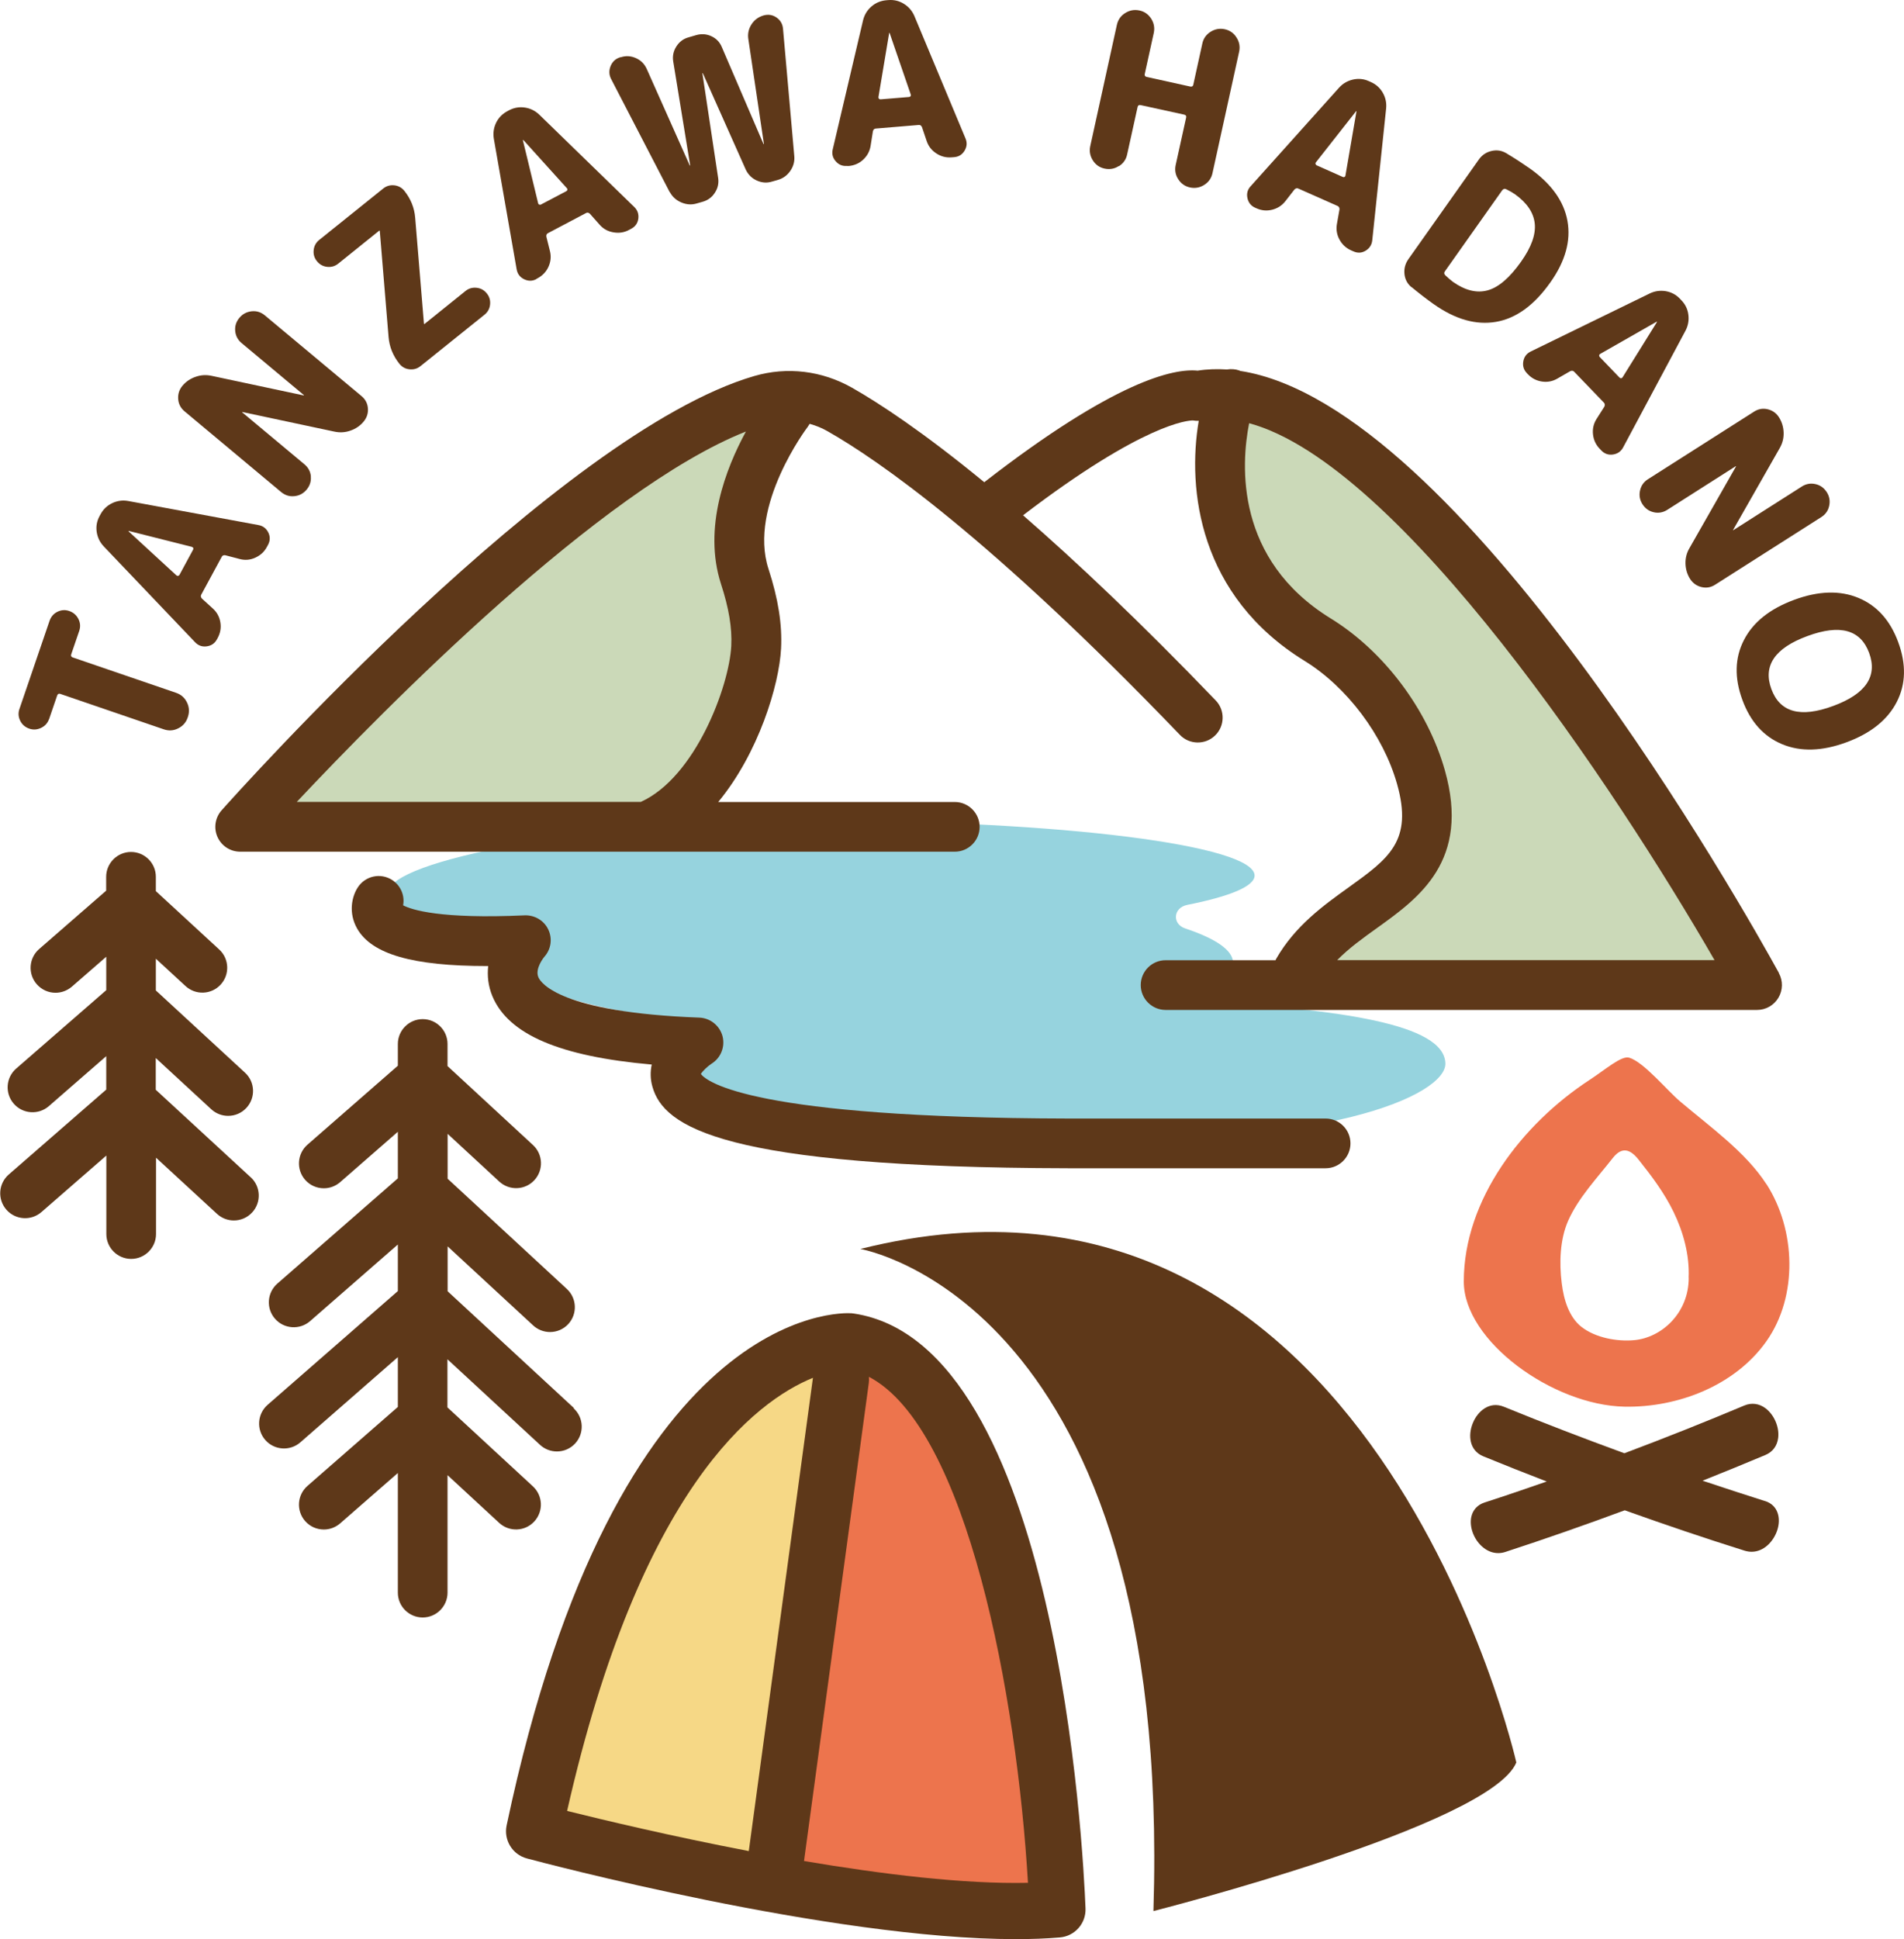
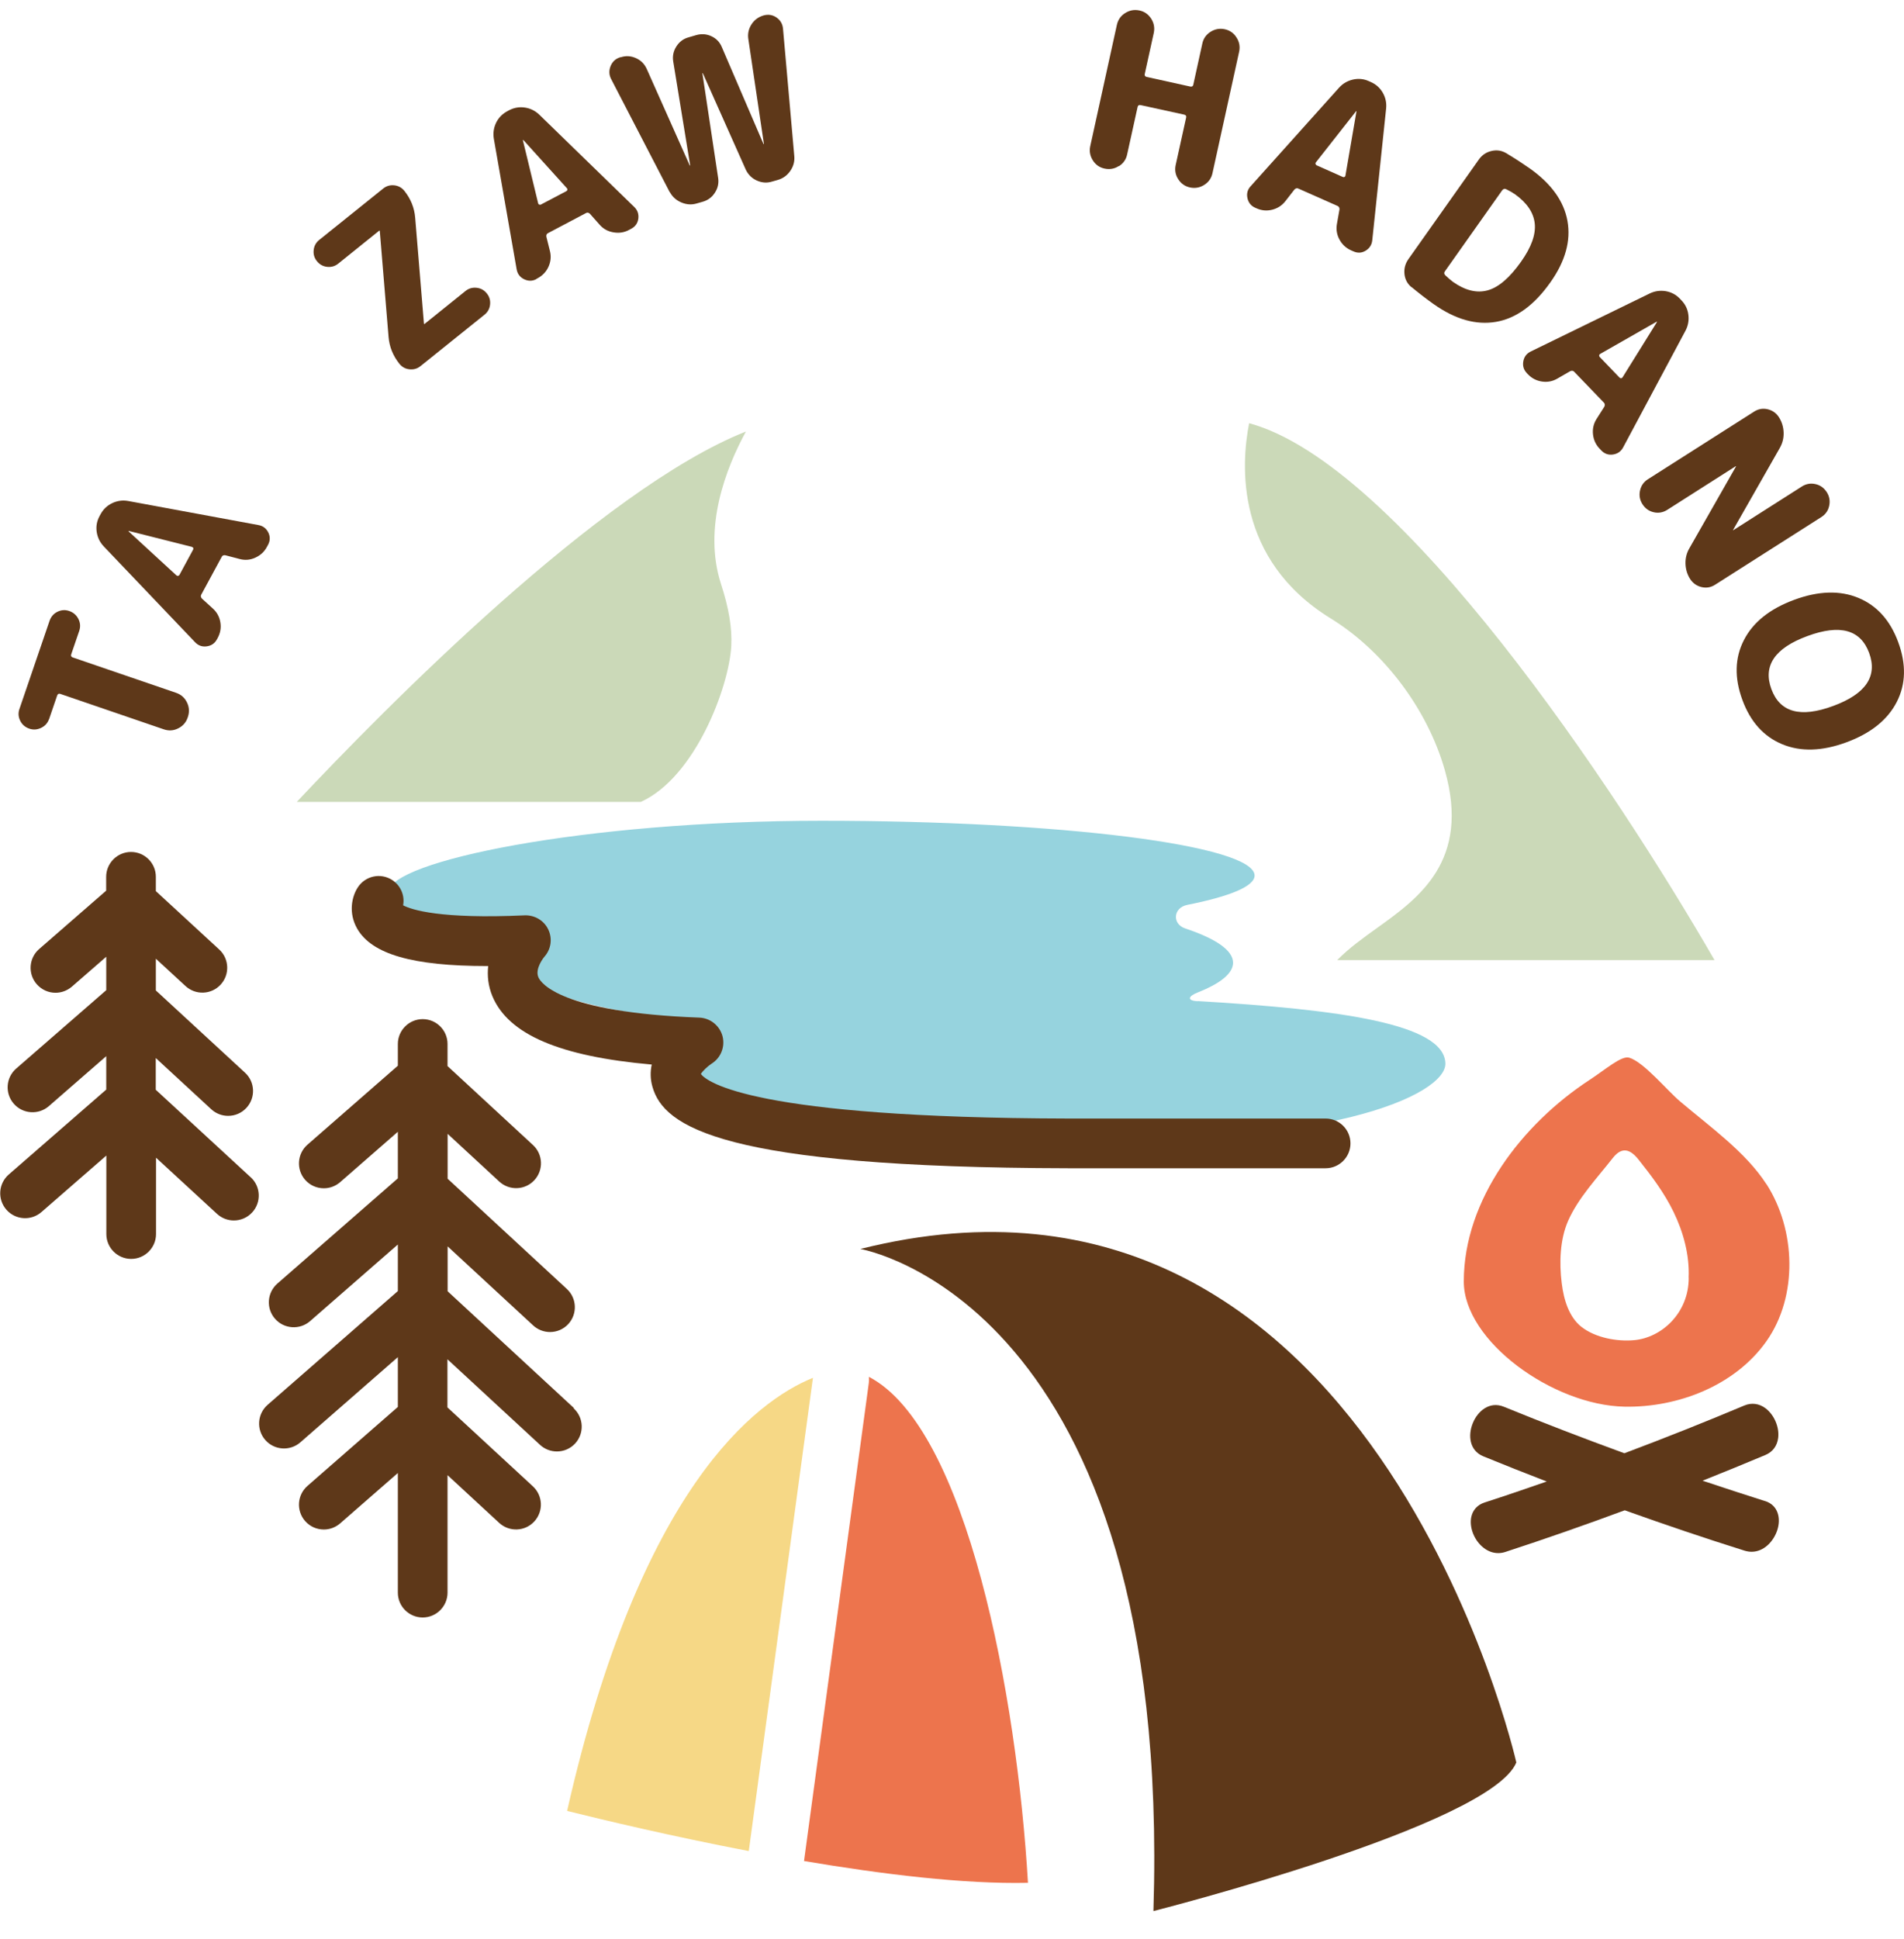
<svg xmlns="http://www.w3.org/2000/svg" id="_レイヤー_2" data-name="レイヤー 2" viewBox="0 0 213.06 216.9">
  <defs>
    <style> .cls-1 { fill: #96d3de; } .cls-2 { fill: #f6d886; } .cls-3 { fill: #5e3819; } .cls-4 { fill: #ed744d; } .cls-5 { fill: #cbd9b8; } </style>
  </defs>
  <g id="_マーク" data-name="マーク">
    <g>
      <path class="cls-1" d="M134.03,112c-1.23-.07-1.11-.55.01-.99,2.53-1,3.94-2.13,3.94-3.32,0-1.39-1.94-2.7-5.34-3.83-1.51-.5-1.36-2.33.22-2.64,4.77-.95,7.53-2.08,7.53-3.28,0-3.39-21.69-6.13-48.44-6.13s-48.44,4.57-48.44,7.95c0,1.83,5.58,6.47,15.24,3.89,1.42-.38,2.97.67,1.7,1.3-1.69.85-2.62,1.77-2.62,2.73,0,2.93,8.57,5.47,21.16,6.76,1.16.12,1.36,1.47.27,1.82-2.49.82-3.88,1.73-3.88,2.68,0,3.58,19.13,6.96,42.95,8.17,29.79,1.51,43.53-4.6,43.41-8.17-.14-4.42-11.73-6.01-27.71-6.96Z" />
-       <path class="cls-3" d="M199.06,108.83c-3.79-6.89-35.65-63.56-60.28-67.34-.04-.01-.07-.04-.1-.05-.46-.16-.93-.18-1.38-.11-1.11-.07-2.2-.04-3.28.13-2.69-.27-9.25,1.13-23.88,12.48-6.94-5.7-11.81-8.87-14.78-10.56-3.38-1.92-7.27-2.39-10.95-1.32-21.85,6.35-58.08,46.86-59.61,48.58-.73.82-.91,1.99-.46,2.99s1.44,1.64,2.54,1.64h79.96c1.54,0,2.78-1.25,2.78-2.78s-1.25-2.78-2.78-2.78h-26.47c4.51-5.45,6.82-13.08,7.03-17.15.14-2.71-.31-5.55-1.41-8.94-2.28-7.04,4.33-15.79,4.4-15.88.08-.11.14-.22.21-.33.69.19,1.37.46,2.01.83,5.57,3.16,18.1,11.78,39.42,33.96,1.06,1.11,2.83,1.14,3.93.08,1.11-1.06,1.14-2.83.08-3.93-8.49-8.83-15.64-15.56-21.56-20.71,13.5-10.31,18.49-10.61,19-10.61h0c.22.04.44.05.66.04-1.3,7.69.02,19.58,11.85,26.86,4.74,2.92,8.8,8.32,10.34,13.76,1.81,6.38-.92,8.34-5.43,11.58-2.8,2.01-5.97,4.28-8.1,7.99-.03.05-.04.1-.07.15h-12.3c-1.54,0-2.78,1.25-2.78,2.78s1.25,2.78,2.78,2.78h66.19c.98,0,1.89-.52,2.39-1.37.5-.85.52-1.89.04-2.76Z" />
      <path class="cls-5" d="M71.71,89.7h-38.5c9.74-10.36,33.99-34.99,50.26-41.43-2.23,4.09-4.83,10.74-2.79,17.05.89,2.73,1.25,4.93,1.15,6.94-.24,4.54-4.02,14.68-10.12,17.44Z" />
      <path class="cls-5" d="M149.64,107.39c1.32-1.34,2.88-2.46,4.5-3.62,4.64-3.33,10.41-7.47,7.54-17.61-1.93-6.81-6.82-13.32-12.77-16.98-10.7-6.59-10.05-17.16-9.13-21.84,16.91,4.58,41.06,40.96,52.08,60.06h-42.21Z" />
      <path class="cls-3" d="M64.22,157.5l-14.13-13.06v-5.02l9.57,8.84c.53.49,1.21.74,1.89.74.75,0,1.49-.3,2.04-.89,1.04-1.13.97-2.89-.16-3.93l-13.34-12.33v-5.02l5.78,5.34c1.13,1.04,2.89.97,3.93-.16,1.04-1.13.97-2.89-.16-3.93l-9.56-8.83v-2.47c0-1.54-1.25-2.78-2.78-2.78s-2.78,1.25-2.78,2.78v2.43l-10.11,8.83c-1.16,1.01-1.28,2.77-.27,3.93.55.63,1.32.95,2.1.95.65,0,1.3-.23,1.83-.69l6.45-5.63v5.21l-13.48,11.77c-1.16,1.01-1.28,2.77-.27,3.93,1.01,1.16,2.77,1.28,3.93.27l9.82-8.57v5.21l-14.57,12.72c-1.16,1.01-1.28,2.77-.27,3.93,1.01,1.16,2.77,1.28,3.93.27l10.91-9.53v5.57l-10.11,8.83c-1.16,1.01-1.28,2.77-.27,3.93.55.63,1.32.95,2.1.95.65,0,1.3-.23,1.83-.69l6.45-5.63v13.38c0,1.54,1.25,2.78,2.78,2.78s2.78-1.25,2.78-2.78v-13.14l5.78,5.34c1.13,1.04,2.89.97,3.93-.16,1.04-1.13.97-2.89-.16-3.93l-9.56-8.83v-5.38l10.36,9.57c.53.49,1.21.74,1.89.74.75,0,1.49-.3,2.04-.89,1.04-1.13.97-2.89-.16-3.93Z" />
      <path class="cls-3" d="M28.02,131.66l-10.59-9.76v-3.55l6.21,5.73c.53.49,1.21.74,1.89.74.75,0,1.5-.3,2.05-.9,1.04-1.13.97-2.89-.16-3.93l-9.98-9.2v-3.55l3.32,3.06c1.13,1.04,2.89.97,3.93-.16,1.04-1.13.97-2.89-.16-3.93l-7.09-6.53v-1.6c0-1.54-1.25-2.78-2.78-2.78s-2.78,1.25-2.78,2.78v1.55l-7.5,6.53c-1.16,1.01-1.28,2.77-.27,3.93.55.63,1.32.96,2.1.96.65,0,1.3-.23,1.83-.68l3.85-3.35v3.74l-10.08,8.77c-1.16,1.01-1.28,2.77-.27,3.93s2.77,1.28,3.93.27l6.42-5.59v3.74l-10.91,9.5c-1.16,1.01-1.28,2.77-.27,3.93,1.01,1.16,2.77,1.28,3.93.27l7.26-6.32v8.78c0,1.54,1.25,2.78,2.78,2.78s2.78-1.25,2.78-2.78v-8.54l6.82,6.28c.53.49,1.21.74,1.89.74.75,0,1.5-.3,2.05-.9,1.04-1.13.97-2.89-.16-3.93Z" />
      <g>
-         <path class="cls-3" d="M95.53,146.93c-.08-.01-.17-.02-.25-.03-1.05-.07-26.26-1.08-38.59,57.3-.34,1.63.65,3.25,2.26,3.68,1.48.4,33.97,9.03,54.72,9.03,1.74,0,3.39-.06,4.93-.19,1.67-.14,2.94-1.57,2.87-3.25-.25-6.45-3.13-63.13-25.93-66.54Z" />
        <path class="cls-2" d="M90.97,154.12l-7.18,52.94c-8.7-1.67-16.35-3.5-20.33-4.49,8.19-36.15,21.1-45.84,27.51-48.45Z" />
        <path class="cls-4" d="M89.97,208.18l7.25-53.48c.03-.23.03-.46.01-.69,10.99,5.72,16.58,35.76,17.8,56.6-7.18.16-16.33-.96-25.07-2.44Z" />
        <path class="cls-3" d="M169.68,197.15s-16.21-71.8-73.41-57.44c0,0,34.95,5.83,32.8,74.06,0,0,37.68-9.55,40.61-16.62Z" />
      </g>
      <g>
        <path class="cls-3" d="M5.49,80.43c-.16.45-.45.78-.89.99-.44.21-.89.24-1.34.08s-.79-.45-1-.88-.24-.87-.08-1.33l3.37-9.86c.16-.45.45-.79.88-1s.87-.24,1.33-.08c.45.16.79.45,1.01.88.22.43.25.88.1,1.33l-.9,2.63c-.06.17,0,.29.17.35l11.57,3.96c.55.19.95.54,1.21,1.07.26.53.29,1.06.11,1.61l-.03.09c-.19.55-.54.95-1.07,1.21-.52.26-1.06.29-1.61.1l-11.57-3.96c-.17-.06-.29,0-.35.17l-.9,2.63Z" />
        <path class="cls-3" d="M24.27,71.52c-.24.45-.62.71-1.14.78-.52.07-.95-.09-1.31-.47l-10.22-10.72c-.43-.46-.69-1-.78-1.62-.09-.62.02-1.21.32-1.76l.12-.22c.3-.55.73-.96,1.3-1.23s1.16-.35,1.78-.24l14.56,2.69c.52.09.89.37,1.12.83.23.46.22.93-.03,1.39l-.13.24c-.29.54-.72.93-1.29,1.19-.57.26-1.15.31-1.75.15l-1.61-.42c-.19-.03-.33.03-.4.18l-2.29,4.23c-.08.15-.05.29.08.44l1.23,1.12c.45.41.73.93.83,1.54.1.61,0,1.19-.3,1.74l-.08.15ZM14.39,59.44l5.35,4.92c.06.05.13.07.2.05.07-.02.12-.06.15-.12l1.51-2.79c.04-.07.05-.14.02-.2-.02-.06-.07-.1-.16-.13l-7.05-1.78s-.03,0-.03,0c0,.01,0,.03.01.03Z" />
-         <path class="cls-3" d="M34.78,53.3c.05.55-.11,1.04-.47,1.47-.36.43-.82.68-1.37.73-.55.06-1.04-.1-1.48-.46l-10.81-9.03c-.43-.36-.67-.82-.71-1.37-.04-.55.11-1.05.47-1.48.39-.47.89-.81,1.48-1.01.59-.21,1.19-.24,1.79-.11l10.29,2.19s.02,0,.04,0c0-.01,0-.02,0-.03l-6.97-5.82c-.43-.36-.67-.81-.72-1.36-.05-.55.11-1.04.47-1.47.36-.43.82-.67,1.37-.73s1.05.1,1.48.46l10.82,9.03c.43.36.67.82.71,1.37.04.55-.12,1.05-.48,1.48-.39.47-.89.81-1.48,1.01-.59.21-1.19.24-1.79.11l-10.29-2.19s-.02,0-.03,0c-.01.01,0,.02,0,.03l6.97,5.82c.43.36.67.82.72,1.36Z" />
        <path class="cls-3" d="M43.48,37.68l-.98-11.84-.02-.02v-.03s-.02-.01-.03,0l-4.6,3.7c-.36.29-.78.41-1.24.36s-.85-.26-1.15-.64c-.29-.36-.41-.77-.36-1.24.05-.46.26-.84.62-1.13l7.16-5.75c.36-.29.78-.41,1.24-.36s.84.26,1.13.62c.71.89,1.12,1.89,1.21,3.01l.98,11.84.02.02v.03s.02.01.03,0l4.6-3.7c.36-.29.77-.41,1.24-.36.47.05.85.26,1.15.64.29.36.41.77.36,1.24s-.26.84-.62,1.13l-7.16,5.75c-.36.29-.77.41-1.24.36-.47-.05-.84-.26-1.13-.62-.71-.89-1.12-1.89-1.21-3.01Z" />
        <path class="cls-3" d="M60.02,31.22c-.45.24-.91.24-1.38.01-.47-.23-.74-.6-.83-1.12l-2.55-14.59c-.1-.62-.02-1.21.25-1.78.27-.56.69-.99,1.24-1.29l.22-.12c.56-.29,1.14-.39,1.76-.3.62.09,1.16.36,1.61.79l10.62,10.32c.38.36.53.8.47,1.31-.07.51-.33.89-.8,1.14l-.24.13c-.54.29-1.12.38-1.74.27-.62-.1-1.13-.38-1.54-.84l-1.1-1.24c-.14-.13-.29-.16-.43-.08l-4.26,2.25c-.15.08-.21.21-.18.4l.4,1.61c.15.6.09,1.18-.16,1.74s-.66.99-1.21,1.29l-.15.08ZM58.51,15.68l1.71,7.06c.02.08.07.13.14.15s.13.02.19-.02l2.81-1.48c.07-.04.12-.09.13-.15.01-.06,0-.13-.06-.19l-4.87-5.39s-.02-.02-.03,0-.02.02-.01.03Z" />
        <path class="cls-3" d="M74.95,21.51l-6.56-12.66c-.25-.48-.26-.97-.06-1.47.21-.5.57-.83,1.1-.98h.05c.59-.19,1.15-.14,1.7.11.55.25.94.65,1.19,1.2l4.81,10.79s.01.02.03.02c.02,0,.02-.01.02-.03l-1.9-11.64c-.09-.59.03-1.15.36-1.66.33-.51.77-.85,1.35-1.01l.86-.25c.59-.17,1.16-.13,1.7.12.55.25.94.66,1.17,1.21l4.66,10.84s.02.02.03.02c.02,0,.02-.01.02-.03l-1.74-11.72c-.09-.59.03-1.14.35-1.64.32-.5.77-.83,1.34-1,.52-.15,1.01-.08,1.45.22s.69.72.74,1.26l1.26,14.23c.06.6-.09,1.16-.44,1.67-.35.51-.82.85-1.41,1.02l-.67.19c-.57.17-1.13.12-1.68-.13-.55-.25-.95-.65-1.22-1.2l-4.81-10.79s-.01-.02-.03-.02c-.01,0-.02.01-.02.03l1.76,11.69c.09.59-.03,1.15-.36,1.65-.32.51-.78.85-1.37,1.02l-.67.19c-.57.17-1.14.13-1.71-.11-.57-.24-1-.62-1.29-1.16Z" />
-         <path class="cls-3" d="M94.78,18.56c-.51.04-.93-.13-1.27-.53-.34-.39-.45-.85-.32-1.35l3.39-14.42c.15-.61.46-1.12.93-1.53.47-.41,1.02-.64,1.65-.7l.25-.02c.63-.05,1.21.09,1.74.42.53.33.92.78,1.17,1.36l5.71,13.67c.21.48.18.94-.09,1.39s-.66.69-1.18.73l-.27.02c-.61.05-1.18-.09-1.7-.43-.53-.34-.89-.8-1.09-1.38l-.53-1.57c-.08-.18-.2-.26-.37-.24l-4.8.4c-.17.01-.27.11-.32.3l-.26,1.64c-.1.61-.38,1.12-.83,1.54-.45.42-.99.65-1.62.71h-.17ZM99.5,3.69l-1.2,7.17c0,.08.01.15.07.19.05.05.11.07.18.06l3.16-.26c.08,0,.14-.04.18-.09s.04-.12.02-.2l-2.36-6.87s-.01-.02-.03-.02c-.02,0-.02,0-.02.03Z" />
        <path class="cls-3" d="M125.2,18.57c-.49.32-1.02.41-1.59.29-.57-.12-1.01-.43-1.32-.92-.31-.49-.41-1.02-.29-1.59l2.98-13.57c.13-.57.43-1.01.93-1.32.49-.31,1.02-.41,1.59-.29.57.12,1,.43,1.32.92.31.49.41,1.02.29,1.59l-1.01,4.6c-.04.18.04.29.23.33l4.85,1.07c.19.04.31-.02.35-.2l1.01-4.6c.12-.57.43-1.01.92-1.32s1.02-.41,1.59-.29c.56.12,1.01.43,1.32.93.32.49.41,1.02.29,1.59l-2.98,13.57c-.12.57-.43,1.01-.92,1.32-.49.31-1.02.41-1.59.29-.56-.12-1.01-.43-1.32-.92-.32-.49-.41-1.02-.29-1.59l1.17-5.31c.04-.18-.04-.29-.23-.33l-4.85-1.06c-.19-.04-.31.02-.35.2l-1.17,5.31c-.12.57-.43,1.01-.92,1.32Z" />
        <path class="cls-3" d="M140.46,23.24c-.47-.21-.76-.57-.87-1.08s.01-.96.37-1.34l9.89-11.02c.42-.46.94-.76,1.55-.9.61-.14,1.21-.08,1.78.18l.23.1c.58.26,1.02.66,1.33,1.2.31.55.43,1.13.37,1.75l-1.55,14.73c-.05.52-.3.91-.74,1.18-.44.27-.91.29-1.39.07l-.25-.11c-.56-.25-.99-.65-1.29-1.2-.3-.55-.39-1.13-.29-1.73l.29-1.64c.01-.19-.06-.32-.21-.39l-4.4-1.95c-.15-.07-.29-.03-.43.11l-1.02,1.31c-.38.48-.87.8-1.47.95-.6.15-1.19.1-1.76-.16l-.16-.07ZM151.74,12.45l-4.49,5.71c-.05.07-.06.14-.03.2.02.07.07.11.13.14l2.9,1.29c.08.03.14.04.2,0,.06-.03.1-.08.11-.17l1.23-7.16s0-.03-.01-.03-.03,0-.03.01Z" />
        <path class="cls-3" d="M157.94,32.12c-.46-.38-.72-.88-.78-1.48-.06-.6.09-1.15.44-1.65l7.88-11.14c.35-.5.82-.82,1.41-.96.59-.14,1.14-.06,1.65.24.97.58,1.84,1.15,2.63,1.7,2.42,1.71,3.83,3.67,4.23,5.88.4,2.21-.23,4.5-1.9,6.86-1.81,2.57-3.84,4.04-6.08,4.43s-4.57-.27-6.99-1.98c-.78-.55-1.61-1.19-2.48-1.91ZM168.13,21.24l-6.45,9.12c-.11.15-.09.29.06.44.34.32.62.56.85.73,1.36.96,2.66,1.28,3.87.95,1.22-.33,2.47-1.4,3.75-3.21,1.15-1.62,1.66-3.04,1.53-4.27-.13-1.22-.87-2.31-2.21-3.27-.23-.16-.55-.35-.97-.56-.18-.09-.32-.06-.43.09Z" />
        <path class="cls-3" d="M170.86,41.74c-.36-.37-.49-.81-.4-1.32s.37-.88.85-1.11l13.31-6.49c.57-.27,1.16-.35,1.78-.25.62.11,1.14.38,1.58.84l.17.18c.44.45.7.99.78,1.61s-.02,1.21-.31,1.77l-6.98,13.06c-.24.46-.62.73-1.13.81s-.95-.07-1.32-.45l-.19-.2c-.42-.44-.67-.97-.74-1.59s.06-1.19.38-1.71l.89-1.4c.08-.17.07-.32-.04-.44l-3.34-3.47c-.12-.12-.26-.14-.44-.06l-1.44.83c-.53.31-1.11.42-1.72.33-.61-.09-1.14-.36-1.57-.81l-.12-.12ZM185.37,35.99l-6.31,3.6c-.07.05-.11.1-.11.17,0,.07.02.13.07.18l2.2,2.29c.06.06.12.09.18.08.07,0,.12-.04.17-.11l3.84-6.17s.01-.02,0-.04c-.01-.01-.02-.01-.03,0Z" />
        <path class="cls-3" d="M185.06,57.3c-.54-.12-.95-.42-1.26-.89-.3-.47-.4-.98-.28-1.53s.41-.97.88-1.27l11.89-7.57c.47-.3.98-.39,1.52-.26.54.13.96.43,1.26.9.33.52.5,1.09.52,1.71.02.63-.13,1.2-.44,1.74l-5.21,9.14s-.02.02,0,.03c0,.01.02.02.03,0l7.66-4.88c.47-.3.98-.39,1.52-.27.54.12.95.42,1.26.89.3.47.4.98.28,1.53-.11.54-.41.97-.88,1.27l-11.89,7.57c-.47.3-.98.39-1.52.26-.54-.13-.96-.43-1.27-.9-.33-.52-.5-1.09-.52-1.71-.02-.63.13-1.21.44-1.74l5.21-9.14s.02-.02,0-.03c0-.01-.02-.02-.03,0l-7.66,4.88c-.47.3-.98.39-1.52.27Z" />
        <path class="cls-3" d="M199.43,83.25c-2.07-.86-3.56-2.51-4.46-4.97-.9-2.45-.85-4.68.17-6.67,1.02-2,2.89-3.5,5.62-4.51,2.73-1.01,5.13-1.08,7.2-.22,2.07.86,3.56,2.51,4.46,4.97.9,2.45.85,4.68-.17,6.67s-2.89,3.5-5.62,4.51c-2.73,1.01-5.13,1.08-7.2.22ZM205.13,78.97c3.65-1.34,4.99-3.32,4.03-5.93-.96-2.61-3.26-3.24-6.91-1.89-3.65,1.34-4.99,3.32-4.03,5.93.96,2.61,3.26,3.24,6.91,1.89Z" />
      </g>
      <path class="cls-3" d="M148.35,130.68h-28.8c-38.76-.08-45.27-4.65-46.54-9.11-.25-.87-.25-1.71-.08-2.49-10.33-.91-16.03-3.38-17.82-7.62-.49-1.17-.6-2.33-.48-3.4h-.13c-8.35,0-12.89-1.33-14.53-4.18-1.01-1.77-.6-3.6.07-4.62.84-1.29,2.56-1.66,3.85-.82.97.63,1.42,1.76,1.22,2.83.96.5,4.15,1.55,13.61,1.12,1.11-.04,2.17.58,2.64,1.6.48,1.02.3,2.22-.46,3.05h0s-1.08,1.3-.65,2.28c.28.65,2.48,3.93,18.01,4.51,1.22.05,2.27.89,2.59,2.07.31,1.18-.18,2.43-1.22,3.08-.46.3-1.01.83-1.2,1.16.7.9,5.83,4.9,41.12,4.98h28.79c1.54,0,2.78,1.25,2.78,2.78s-1.25,2.78-2.78,2.78ZM44.72,102.28s0,0,0,0c0,0,0,0,0,0Z" />
      <g>
        <path class="cls-4" d="M197.67,132.47c-2.32-3.6-6.3-6.41-9.67-9.27-1.49-1.26-4.06-4.4-5.69-4.89-.87-.26-2.67,1.34-4.47,2.51-7.45,4.88-14.04,13.31-14.04,22.53,0,6.66,9.97,13.85,18,14,5.94.11,12.37-2.35,15.88-7.34,3.54-5.04,3.27-12.45,0-17.54ZM188.97,142.95c0,3.91-3.01,6.68-6.11,6.96-1.86.17-4.31-.24-5.91-1.5-1.35-1.07-1.96-2.97-2.19-4.87-.29-2.31-.2-4.88.71-6.97,1.13-2.57,3.27-4.82,4.99-7.02,1.06-1.36,2-.97,2.91.18,1.43,1.8,2.86,3.68,3.92,5.87,1.06,2.19,1.79,4.77,1.67,7.35Z" />
        <path class="cls-3" d="M197.51,167.91c-2.33-.74-4.66-1.5-6.99-2.28,2.36-.94,4.71-1.9,7.04-2.88.81-.34,1.31-1.02,1.42-1.91.15-1.19-.44-2.57-1.4-3.3-.72-.55-1.58-.66-2.39-.32-4.41,1.86-8.9,3.64-13.42,5.34-4.54-1.66-9.05-3.39-13.48-5.2-1.61-.66-2.94.49-3.48,1.83-.55,1.33-.41,3.07,1.19,3.72,2.34.96,4.7,1.89,7.08,2.81-2.32.81-4.64,1.6-6.96,2.35-.79.26-1.31.83-1.48,1.61-.23,1.11.26,2.47,1.2,3.31.55.49,1.17.74,1.81.74.26,0,.53-.04.8-.13,4.47-1.46,8.93-3.02,13.36-4.66,4.45,1.59,8.93,3.11,13.42,4.52.27.08.53.12.78.12,1.37,0,2.47-1.16,2.88-2.45.4-1.26.12-2.76-1.39-3.23Z" />
      </g>
    </g>
  </g>
</svg>